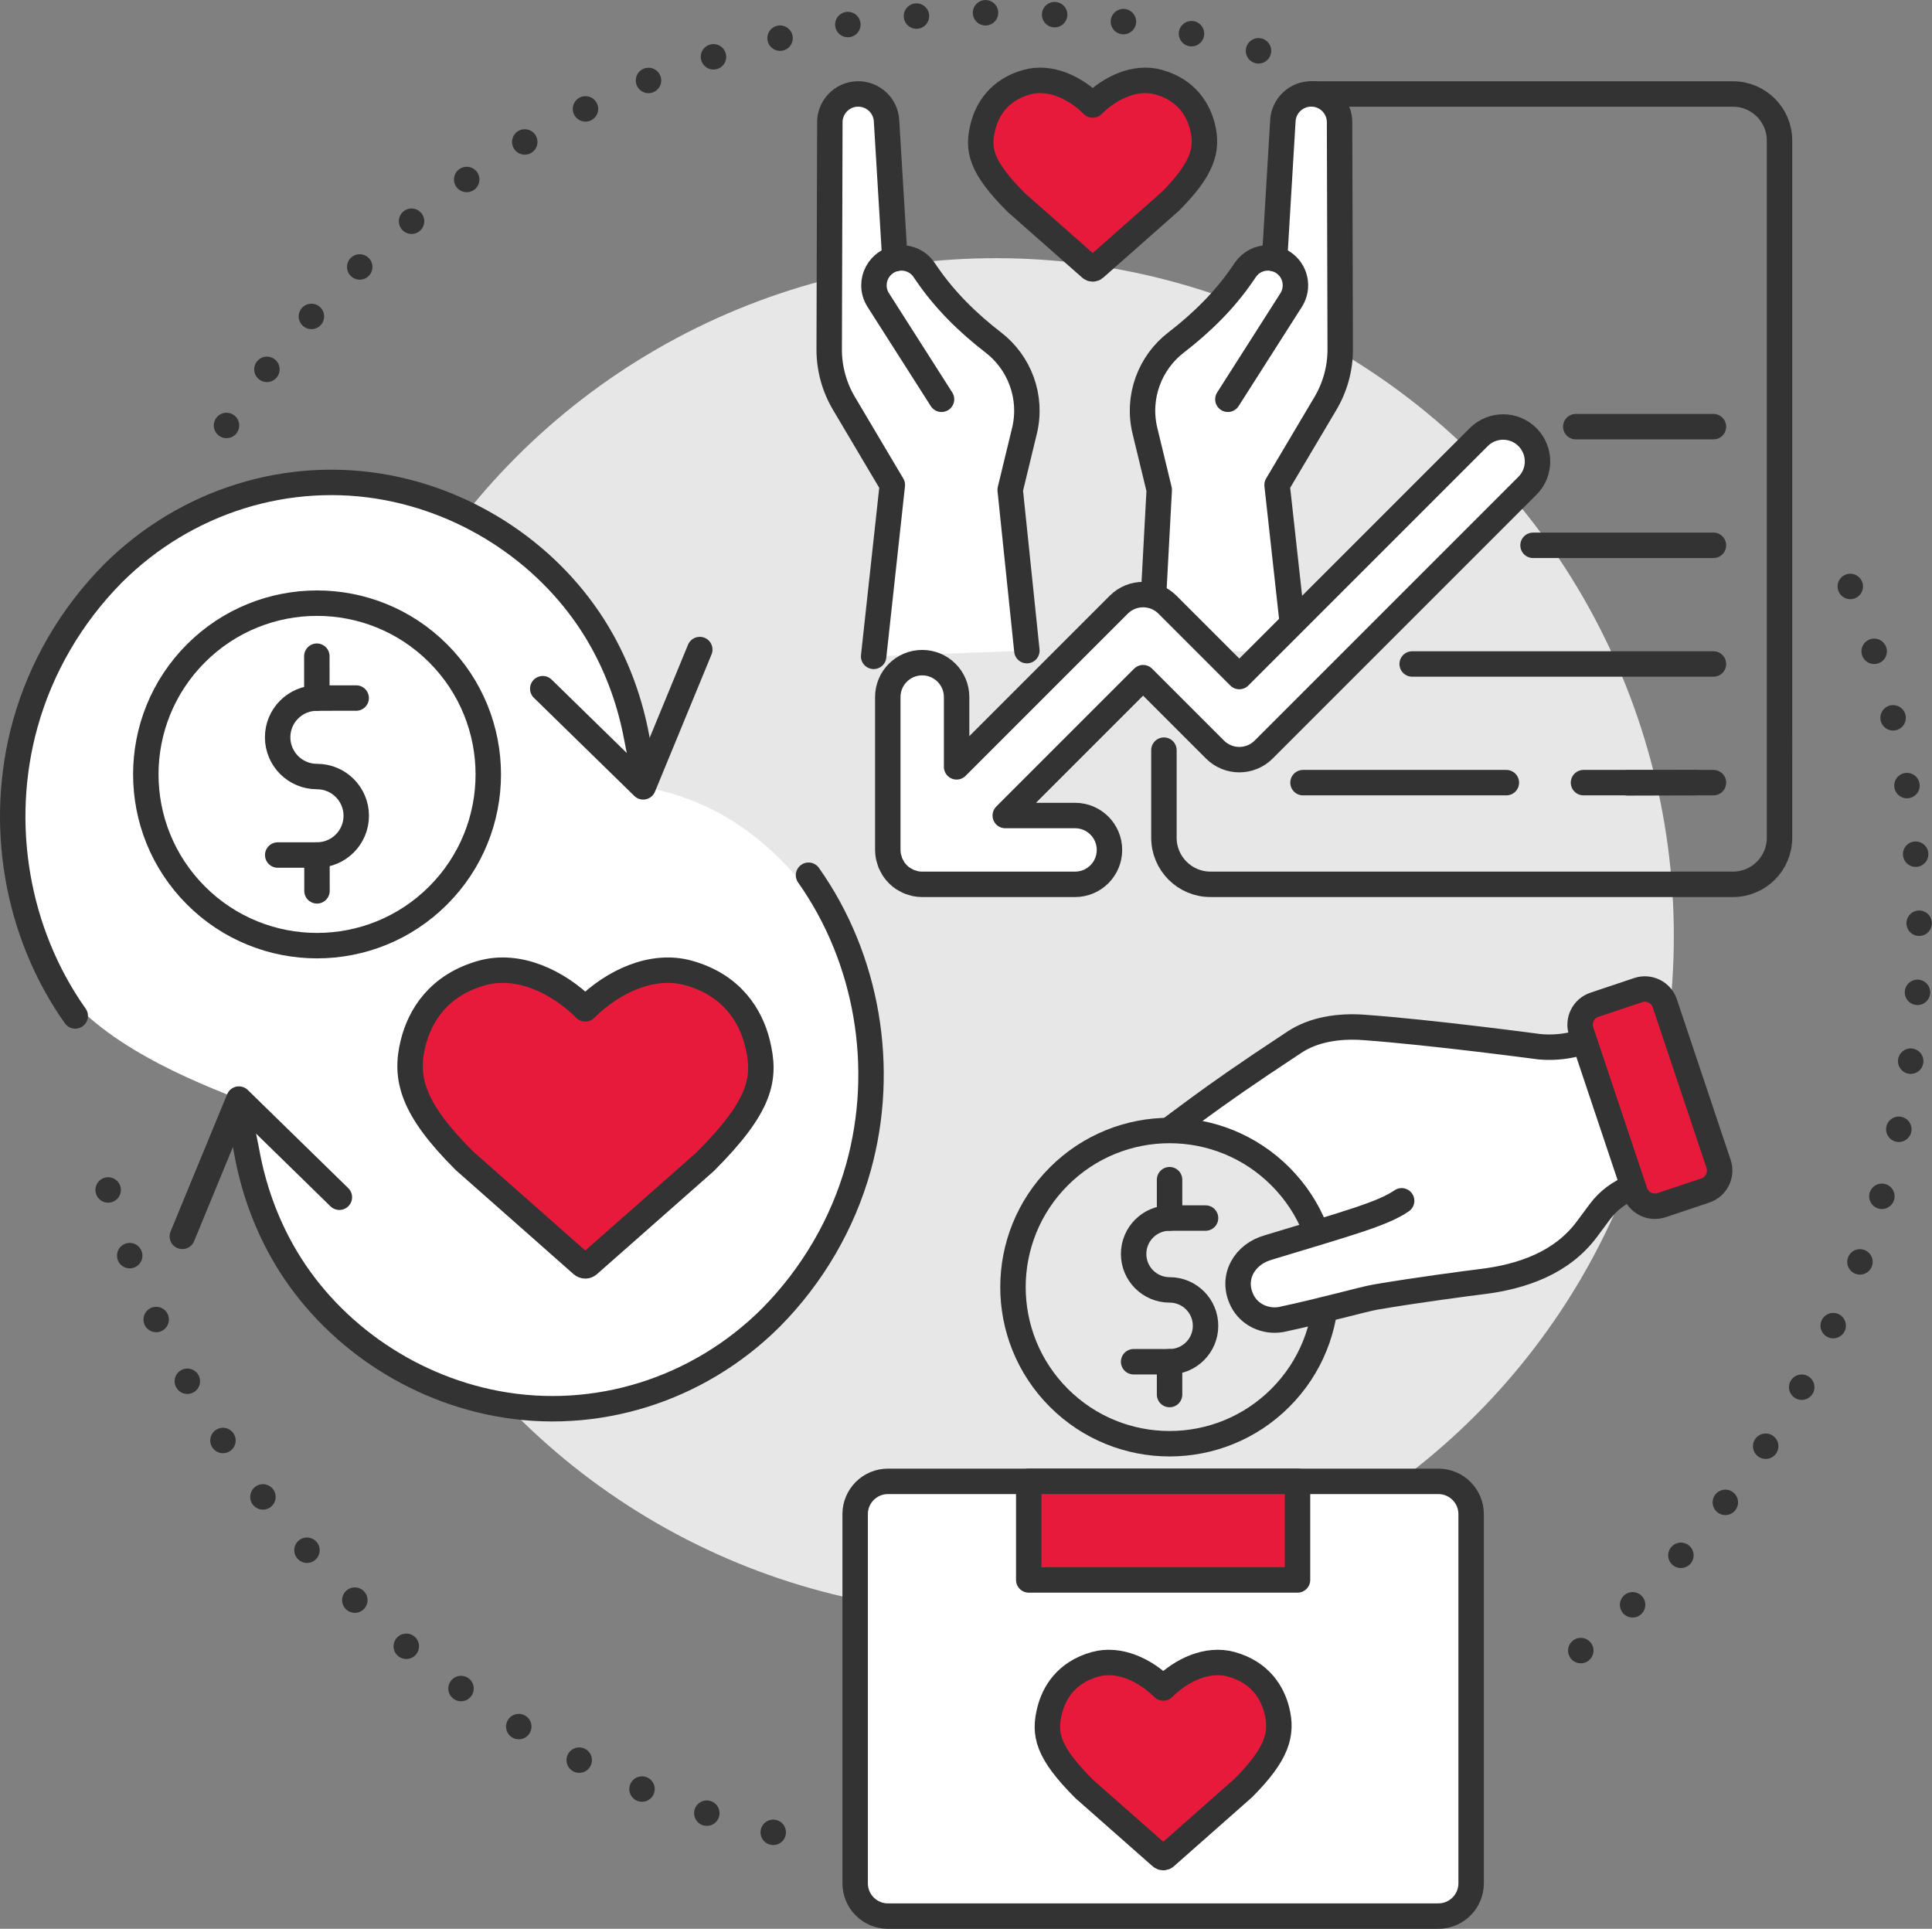
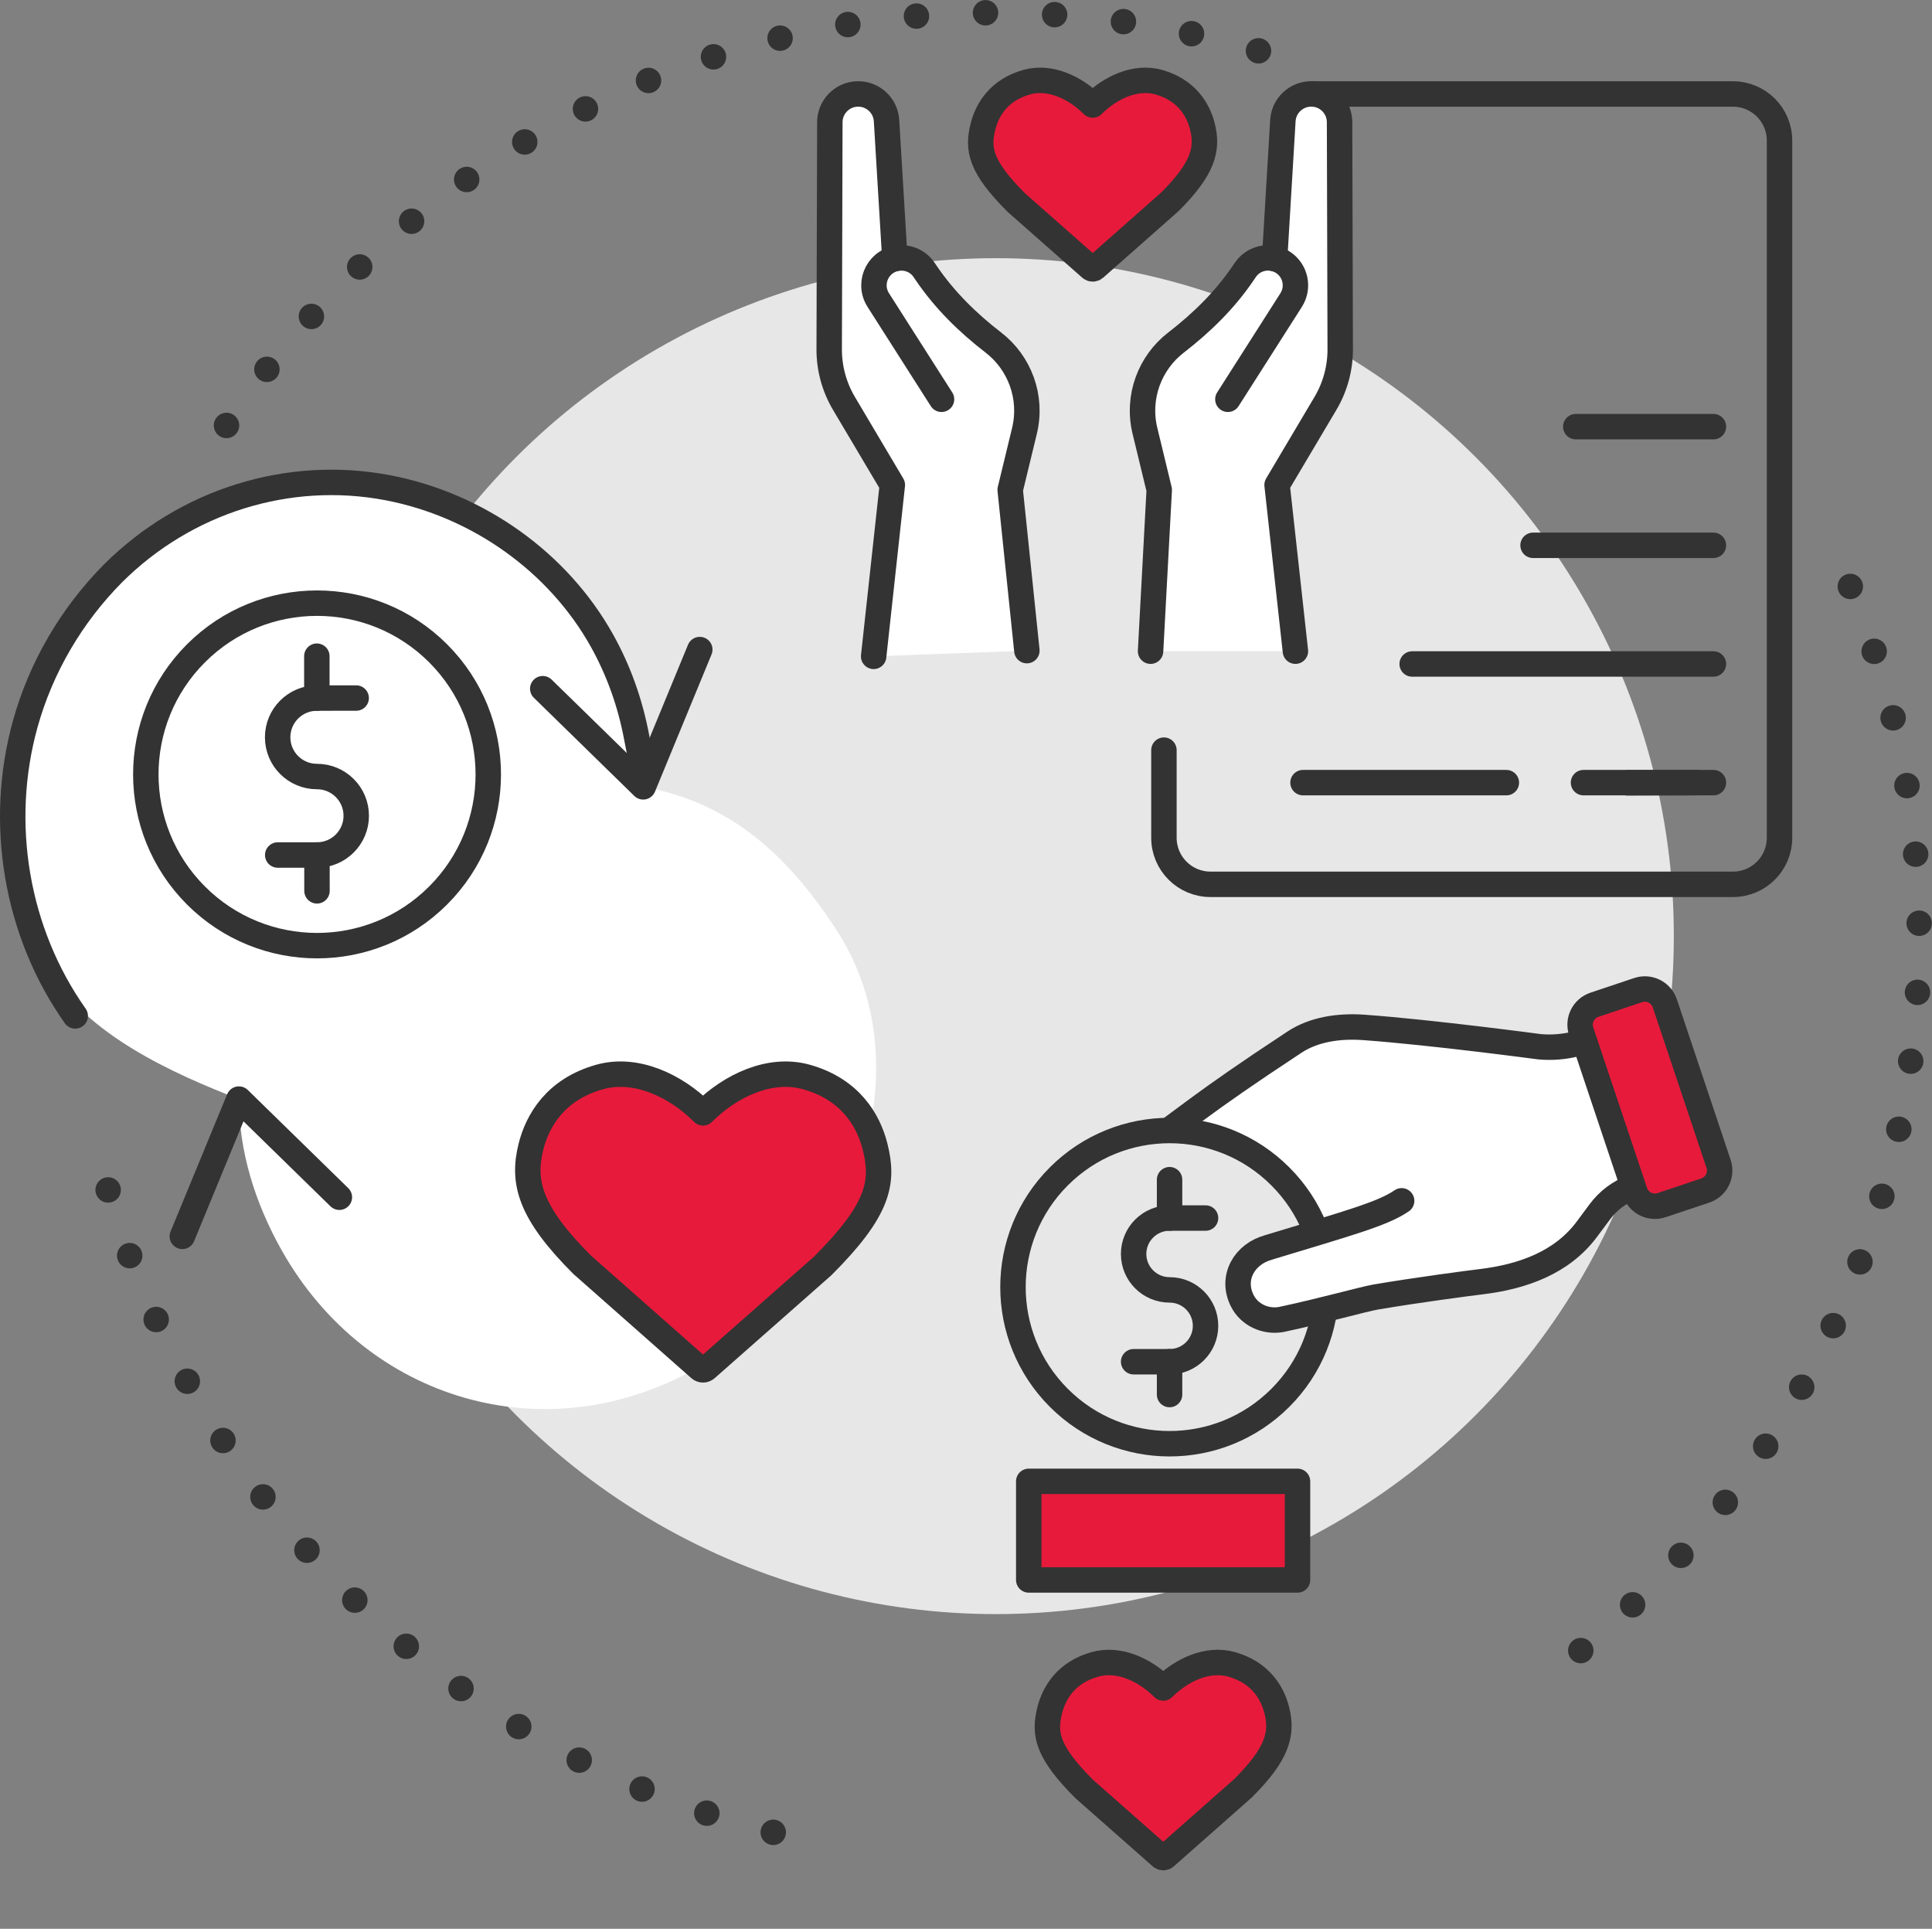
<svg xmlns="http://www.w3.org/2000/svg" id="Layer_2" viewBox="0 0 1822.85 1819.76">
  <rect x="0" y="0" width="1822.85" height="1819.76" fill="#808080" stroke="none" />
  <defs>
    <style>.cls-1,.cls-2{fill:#fff;}.cls-3,.cls-4,.cls-2,.cls-5,.cls-6{stroke:#333;stroke-linecap:round;stroke-linejoin:round;stroke-width:24px;}.cls-3,.cls-7{fill:#e7e7e7;}.cls-4{fill:#e81a3b;}.cls-5{stroke-dasharray:0 65.25;}.cls-5,.cls-6{fill:none;}</style>
  </defs>
  <g id="_Layer_">
    <g>
      <path class="cls-5" d="M213.71,401.4c40.48-60.93,88.82-116.99,144.27-166.7C518.17,91.09,724.44,12,938.79,12c30.04,0,60.5,1.58,90.53,4.68,59.73,6.18,117.43,18.29,172.59,35.69" />
      <path class="cls-5" d="M729.56,1728.73c-325.51-80.65-572.49-342.11-641.63-662.14" />
      <path class="cls-5" d="M1745.77,553.28c52.91,128.67,75.7,271.8,60.4,419.6-22.32,215.7-123.49,414.17-284.86,558.83-18.86,16.91-38.37,32.93-58.45,48.02" />
      <circle class="cls-7" cx="939.64" cy="883.21" r="639.63" />
      <path class="cls-6" d="M1098.17,707.73v82.68c0,24.25,19.66,43.91,43.91,43.91h492.99c24.25,0,43.91-19.66,43.91-43.91V132.59c0-24.25-19.66-43.91-43.91-43.91h-397.21" />
      <line class="cls-6" x1="1600.06" y1="738.39" x2="1535.69" y2="738.57" />
      <line class="cls-6" x1="1616.64" y1="402.53" x2="1486.75" y2="402.53" />
      <line class="cls-6" x1="1616.64" y1="514.49" x2="1446.44" y2="514.49" />
      <line class="cls-6" x1="1616.64" y1="626.44" x2="1332.39" y2="626.44" />
      <g>
        <line class="cls-6" x1="1421.25" y1="738.39" x2="1229.39" y2="738.39" />
        <line class="cls-6" x1="1616.64" y1="738.39" x2="1494.04" y2="738.39" />
      </g>
      <g>
        <g>
          <g>
            <path class="cls-2" d="M824.29,619.24l17.63-161.69-45.26-76.31c-9.39-15.58-14.37-33.49-14.31-51.72l.61-213.41c-.39-14.75,11.27-27.08,26.03-27.47,14.48-.39,26.69,10.83,27.46,25.31l7.85,130.14c10.22-2.54,21.39,1.38,27.57,10.55l2.27,3.32c17.19,25.25,39.01,46.64,63.16,65.26,24.59,18.95,37.02,51.23,29.29,83.28l-13.48,55.65,15.75,151.69" />
            <path class="cls-6" d="M844.29,244.08c-2.71,.61-5.36,1.71-7.79,3.32-7.68,4.92-11.94,13.26-11.94,21.83,0,4.75,1.33,9.56,4.09,13.87l59.68,93.61" />
          </g>
          <g>
            <path class="cls-2" d="M1085.56,614.38l8.18-152.24-13.48-55.65c-7.74-32.05,4.7-64.32,29.29-83.28,24.15-18.62,46.03-40.01,63.16-65.26l2.27-3.32c4.97-7.35,13.1-11.33,21.39-11.33,2.1,0,4.2,.28,6.24,.77l7.79-130.14c.77-14.48,12.99-25.7,27.46-25.31,14.81,.39,26.41,12.71,26.03,27.47l.61,213.41c.06,18.24-4.92,36.14-14.31,51.72l-45.26,76.31,17.3,156.83" />
            <path class="cls-6" d="M1202.6,244.08c2.65,.66,5.3,1.77,7.74,3.32,11.99,7.68,15.53,23.65,7.85,35.7l-59.68,93.61" />
          </g>
        </g>
        <path class="cls-4" d="M1032.93,252.99l70.85-62.57c31.32-31.32,36.09-49.56,30.75-70.92-4.04-16.14-15.09-34.63-41.32-41.99-21.95-6.16-45.65,5.2-61.87,21.22-.12,.12-.24,.24-.36,.36-.12-.12-.24-.24-.36-.36-16.23-16.02-39.92-27.38-61.87-21.22-26.23,7.36-37.28,25.85-41.32,41.99-5.34,21.35-2.46,37.7,31.52,71.68l70.09,61.81c1.12,.98,2.79,.98,3.9,0Z" />
      </g>
-       <path class="cls-2" d="M1441.14,412.38c-12.68-12.68-33.23-12.68-45.91,0l-225.92,225.92-67.82-67.82c-12.67-12.67-33.22-12.68-45.91,0l-153.02,153.02v-65.86c0-17.93-14.53-32.46-32.46-32.46s-32.46,14.53-32.46,32.46v144.22c0,2.14,.22,4.27,.64,6.37,.19,.95,.54,1.83,.81,2.74,.32,1.11,.58,2.23,1.03,3.32,.45,1.08,1.07,2.07,1.63,3.09,.45,.83,.82,1.7,1.36,2.5,2.38,3.56,5.44,6.62,9,9,.78,.52,1.63,.88,2.44,1.33,1.04,.57,2.04,1.2,3.14,1.65,1.07,.44,2.18,.69,3.27,1.02,.93,.27,1.82,.63,2.78,.82,2.1,.42,4.22,.64,6.36,.64h144.23c17.93,0,32.46-14.53,32.46-32.46s-14.53-32.46-32.46-32.46h-65.86l130.07-130.06,67.82,67.82c12.68,12.68,33.23,12.68,45.91,0l248.88-248.88c12.68-12.67,12.68-33.23,0-45.9Z" />
      <g>
        <g>
          <path class="cls-2" d="M1044.53,1117.62c6.16-4.48,8.37-15.8,23.23-26.17,54.36-37.94,61.16-47.44,153.67-108.29,17.81-11.72,41.06-15.6,65.51-13.83,63.79,4.61,165.49,18.22,165.49,18.22,18.46,1.7,37.02-1.67,53.73-9.71l50.5-24.32,23.32,151.79-464.24,140.12" />
          <g>
            <circle class="cls-3" cx="1103.51" cy="1214.34" r="147.76" transform="translate(-535.46 1135.97) rotate(-45)" />
            <g>
              <path class="cls-6" d="M1137.44,1149.18h-33.93c-18.74,0-33.93,15.17-33.93,33.89s15.19,33.89,33.93,33.89,33.93,15.17,33.93,33.89-15.19,33.89-33.93,33.89h-33.93" />
              <line class="cls-4" x1="1103.49" y1="1315.7" x2="1103.49" y2="1284.74" />
              <line class="cls-4" x1="1103.49" y1="1149.2" x2="1103.49" y2="1112.99" />
            </g>
          </g>
          <path class="cls-2" d="M1595.32,1099.61l-54.89,20.39c-12.33,4.58-23.07,12.64-30.93,23.2l-12.26,16.49c-23.54,31.65-60.77,44.88-99.94,49.58-10.44,1.25-60.83,7.86-99.19,14.4-11.96,2.04-49.95,12.88-89.61,21.29l-.15,.02c-14.6,2.37-29.54-4.49-36.22-17.68-11.24-22.19,2.47-44.48,24.77-50.36l-.39,.06c77.07-23.36,108.21-31.87,125.94-44.07" />
        </g>
        <path class="cls-4" d="M1567.71,1137.01l41.25-13.82c10.4-3.48,16-14.73,12.52-25.13l-50.72-151.42c-3.48-10.4-14.73-16-25.13-12.52l-41.25,13.82c-10.4,3.48-16,14.73-12.52,25.13l50.72,151.42c3.48,10.4,14.73,16,25.13,12.52Z" />
      </g>
-       <path class="cls-2" d="M837.75,1397.6h519.34c17.06,0,30.92,13.85,30.92,30.92v348.32c0,17.06-13.85,30.92-30.92,30.92H837.75c-17.06,0-30.92-13.85-30.92-30.92v-348.32c0-17.06,13.85-30.92,30.92-30.92Z" transform="translate(2194.85 3205.36) rotate(180)" />
      <rect class="cls-4" x="970.64" y="1397.6" width="253.58" height="93.02" transform="translate(2194.85 2888.21) rotate(180)" />
      <path class="cls-4" d="M1099.56,1751.83l73.32-64.75c32.41-32.41,37.35-51.28,31.82-73.38-4.18-16.7-15.61-35.84-42.76-43.45-22.72-6.37-47.23,5.38-64.02,21.96-.13,.12-.25,.25-.38,.37-.13-.13-.25-.25-.38-.37-16.79-16.58-41.31-28.33-64.02-21.96-27.14,7.61-38.58,26.74-42.76,43.45-5.52,22.1-2.55,39.01,32.61,74.17l72.53,63.96c1.15,1.02,2.89,1.02,4.04,0Z" />
      <path class="cls-1" d="M46.05,914.51c-80.02-141.71-12.97-344.27,128.73-424.29,141.71-80.02,325.78-16.01,405.8,125.7,25.74,45.59,26.18,77.56,26.29,126.44,81.77,14.73,136.12,63.85,182.57,135.43,88.59,136.51,9.02,333.3-132.69,413.32-141.71,80.02-310.73,30.63-390.75-111.08-25.74-45.59-40.49-94.21-40.6-143.08-61.25-23.77-144.53-60.76-179.36-122.43Z" />
      <g>
        <path class="cls-6" d="M70.98,958.48C15.32,879.78-2.28,776.72,23.89,682.78c14.79-53.07,43.41-102.13,82.77-141.86,68.65-68.37,165.52-98.58,259.08-80.78,85.14,16.2,160.68,70.04,202.09,144.04,15.72,28.1,26.79,58.94,32.89,91.69,1.08,5.82,1.41,7.35,1.77,9.04,.49,2.31,1.04,4.94,3.83,19.98" />
-         <path class="cls-6" d="M762.85,825.73c55.65,78.7,73.26,181.76,47.09,275.7-14.79,53.07-43.41,102.13-82.77,141.86-68.65,68.37-165.52,98.58-259.08,80.78-85.14-16.2-160.68-70.04-202.09-144.04-15.72-28.1-26.79-58.94-32.89-91.69-1.08-5.82-1.41-7.35-1.77-9.04-.49-2.31-1.04-4.94-3.83-19.98" />
      </g>
      <polyline class="cls-6" points="660.25 612.84 606.87 742.36 512.09 649.76" />
      <polyline class="cls-6" points="172.03 1166.46 225.41 1036.94 320.19 1129.54" />
      <g>
        <circle class="cls-6" cx="299.13" cy="730.62" r="161.56" transform="translate(-429.01 425.51) rotate(-45)" />
        <g>
          <path class="cls-6" d="M336.05,658.58l-37.06,.02c-20.47,.01-37.05,16.6-37.03,37.04,.01,20.44,16.62,37,37.08,36.99,20.47-.01,37.07,16.55,37.08,36.99s-16.57,37.02-37.03,37.04l-37.06,.02" />
          <line class="cls-2" x1="299.08" y1="840.48" x2="299.06" y2="806.67" />
          <line class="cls-2" x1="298.96" y1="658.62" x2="298.94" y2="619.08" />
        </g>
      </g>
-       <path class="cls-4" d="M549.16,1193.14l-111.09-98.11c-49.11-49.11-56.59-77.71-48.22-111.19,6.33-25.31,23.66-54.3,64.78-65.84,34.42-9.66,71.57,8.15,97.01,33.27,.19,.19,.38,.38,.57,.57,.19-.19,.38-.38,.57-.57,25.44-25.12,62.59-42.92,97.01-33.27,41.13,11.54,58.46,40.52,64.78,65.84,8.37,33.48,3.86,59.11-49.41,112.39l-109.89,96.91c-1.75,1.54-4.37,1.54-6.12,0Z" />
+       <path class="cls-4" d="M549.16,1193.14c-49.11-49.11-56.59-77.71-48.22-111.19,6.33-25.31,23.66-54.3,64.78-65.84,34.42-9.66,71.57,8.15,97.01,33.27,.19,.19,.38,.38,.57,.57,.19-.19,.38-.38,.57-.57,25.44-25.12,62.59-42.92,97.01-33.27,41.13,11.54,58.46,40.52,64.78,65.84,8.37,33.48,3.86,59.11-49.41,112.39l-109.89,96.91c-1.75,1.54-4.37,1.54-6.12,0Z" />
    </g>
  </g>
</svg>